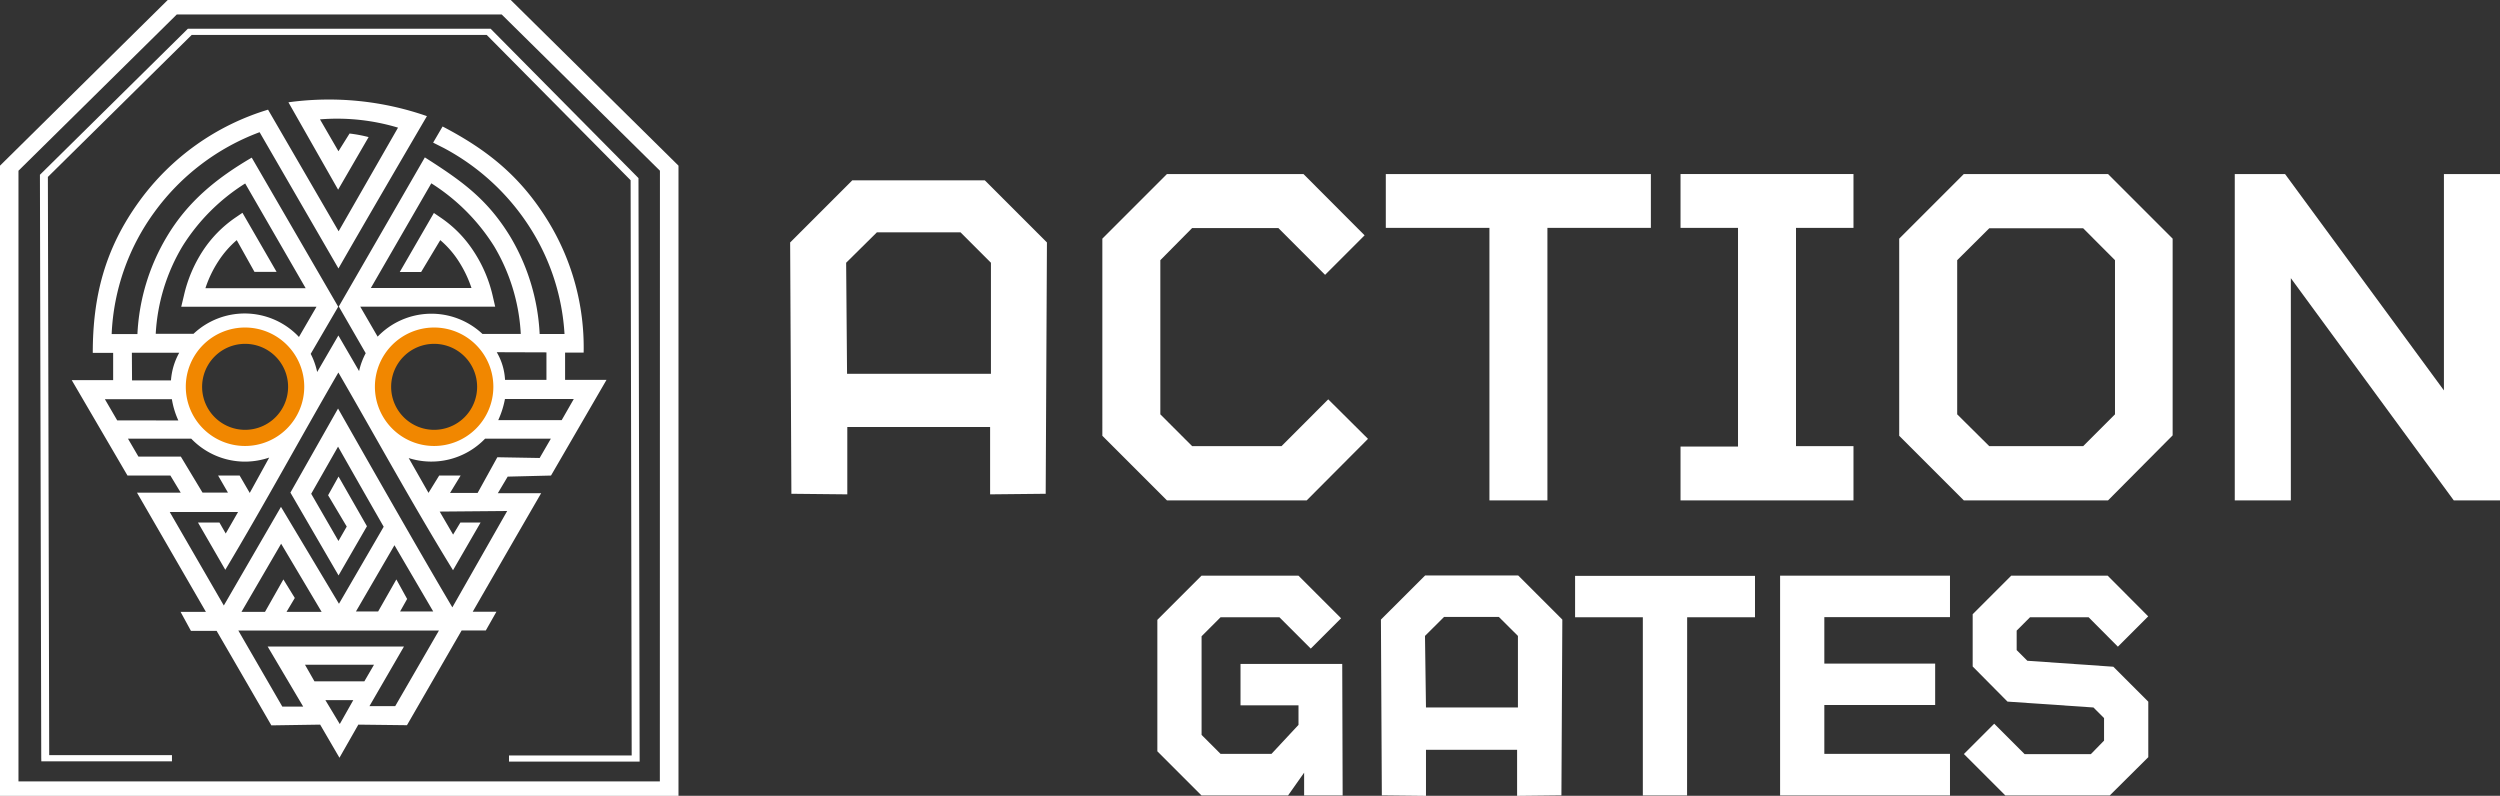
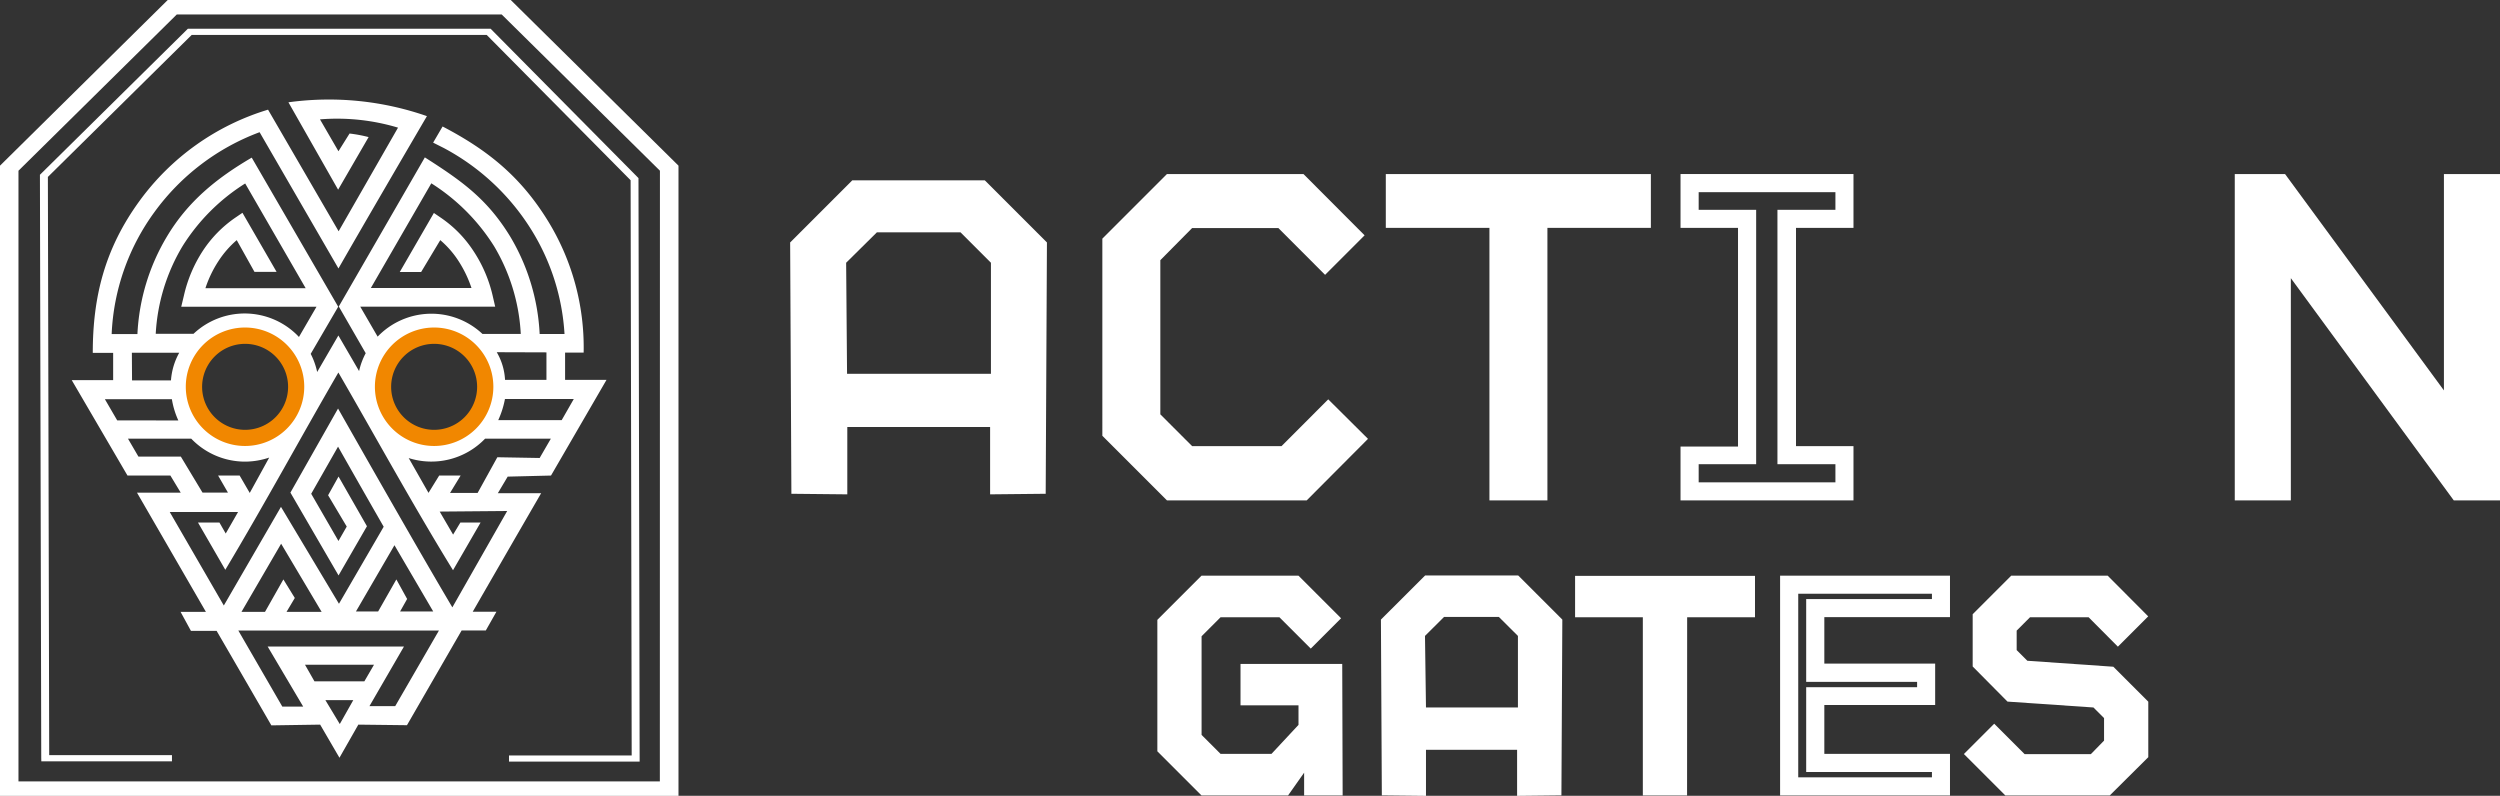
<svg xmlns="http://www.w3.org/2000/svg" viewBox="0 0 301.81 96.07">
  <rect x="0" y="0" width="301.81" height="96.07" fill="#333333" stroke="none" />
  <defs>
    <style>.a{fill:#fff;}.b{fill:#f18700;}</style>
  </defs>
  <path class="a" d="M69.37,61l6.7-11.55h-5V46.16h2.24A29.14,29.14,0,0,0,69,30.26c-3.29-5.34-7.25-8.55-12.72-11.4l-1.14,1.95,1.27.64a27.81,27.81,0,0,1,10.66,10A26.79,26.79,0,0,1,71,43.91H68a25.33,25.33,0,0,0-3.56-11.77c-2.8-4.58-5.9-6.74-10.3-9.55l-10.39,18L47,46.23a8.48,8.48,0,0,0-.8,2.16l-2.5-4.3L41.14,48.5a8.65,8.65,0,0,0-.78-2.19l3.32-5.69-10.44-18C29,25.1,25.54,27.9,23,32.15a25.29,25.29,0,0,0-3.56,11.77H16.33a26.92,26.92,0,0,1,5.16-14.72,27.61,27.61,0,0,1,12.7-9.65L43.71,36C46.57,31,52,21.69,54.39,17.61a35.92,35.92,0,0,0-16.72-1.67l6,10.55,3.68-6.35a16.9,16.9,0,0,0-2.3-.43l-1.34,2.14L41.48,18a25.56,25.56,0,0,1,9.42,1L43.73,31.51,35.21,16.83A29.86,29.86,0,0,0,19.67,27.88c-4.16,5.73-5.62,11.51-5.62,18.31h2.46v3.29h-5L18.24,61h5.18l1.25,2.07-5.28,0,8.32,14.39H24.65l1.25,2.29H29c2.14,3.68,4.29,7.4,6.61,11.41l5.89-.09,2.33,4,2.28-4,5.87.07,6.6-11.44h2.92l1.28-2.26H59.92c2.67-4.64,5.36-9.3,8.26-14.31l-5.23,0,1.19-2Zm2.75-9.24-1.46,2.55H63a11,11,0,0,0,.81-2.55Zm-3.3-5.63v3.32h-5a7.34,7.34,0,0,0-1-3.34ZM46.34,40.61H62.63l-.32-1.39A16.46,16.46,0,0,0,60,33.88a14.3,14.3,0,0,0-3.92-4l-.85-.58-4.12,7.13h2.58L56,32.58a11.42,11.42,0,0,1,2.21,2.53,14.19,14.19,0,0,1,1.56,3.25H47.62l7.3-12.64a24.21,24.21,0,0,1,7.57,7.58,23,23,0,0,1,3.23,10.6l-4.63,0a9,9,0,0,0-12.65.33Zm15.29,9.77a6.69,6.69,0,1,1-2-4.73A6.7,6.7,0,0,1,61.63,50.38ZM24.88,33.32a23.9,23.9,0,0,1,7.57-7.58l7.3,12.64H27.65a13.79,13.79,0,0,1,1.56-3.25,11.84,11.84,0,0,1,2.22-2.55l2.14,3.83h2.67l-4.12-7.13-.88.6a14.5,14.5,0,0,0-3.91,4,16.61,16.61,0,0,0-2.27,5.36l-.33,1.38H41.06l-2.12,3.65-.22-.23a9,9,0,0,0-12.51-.15H21.65A23,23,0,0,1,24.88,33.32Zm14.2,17.06a6.69,6.69,0,1,1-2-4.73A6.67,6.67,0,0,1,39.08,50.38ZM18.77,46.17h5.72a8.05,8.05,0,0,0-1,3.34h-4.7ZM17,54.34l-1.49-2.56h8.09a10,10,0,0,0,.78,2.57Zm7.68,4.37-5.12,0-1.26-2.16,7.64,0a9,9,0,0,0,6.48,2.77,9.19,9.19,0,0,0,2.93-.49L33,63.1,31.78,61h-2.6l1.19,2.06H27.3ZM43.87,91l-1.74-2.89H45.5Zm-3.06-5.16-1.14-2H48l-1.16,2Zm9.75,3-3.11,0,4.17-7.2H35.16l4.29,7.25-2.52,0-5.31-9.18H55.84Zm-13.5-15.3-2.22,3.92H32l4.79-8.23,4.89,8.23H37.44l1-1.68Zm13.64,0-2.2,3.87H45.82l4.65-8q2.34,4,4.68,8h-4L52,75.9Zm13.38-8.26L57.46,76.91c-4.37-7.35-13.8-24-13.8-24L37.91,63.06l5.81,10,3.43-5.94-3.43-6-1.26,2.26,2.25,3.78-1,1.74L40.42,63.2l3.24-5.69c1.79,3.16,3.6,6.34,5.51,9.67l-5.4,9.3-7-11.7L29.87,76.69,23.34,65.4h8.25L30.1,68l-.76-1.33H26.75l3.3,5.71c4.71-7.87,9.06-15.9,13.65-23.82,4.63,8,9,16,13.84,23.87l3.33-5.76H58.43l-.88,1.46-1.62-2.78Zm-1.19-6.49L60.51,63.1H57.18L58.46,61H55.87l-1.29,2.09-2.39-4.2a9,9,0,0,0,9.22-2.34h7.94L68,58.88Z" transform="translate(-2.85 -3.59)" />
  <path class="a" d="M163.85,84.82v13.7h-2.4l-.21-3.32-3.33,3.32h-9.56l-4.69-4.68v-15l4.69-4.69h10.81l4.05,4-2.12,2.11L157.76,77h-8L146.81,80V92.76l2.94,2.94h7.05l3.9-3.9V87.64h-6.94V84.82Z" transform="translate(-2.85 -3.59)" />
  <path class="a" d="M164.94,99.62h-4.65V96.87l-1.94,2.75H147.9l-5.33-5.33V78.42l5.33-5.33h11.71l5.14,5.14-3.66,3.66-3.78-3.78H150.2l-2.29,2.29V92.31l2.29,2.29h6.15l3.26-3.5V88.74h-7v-5h12.28Zm-2.46-2.19h.28V85.91h-7.91v.64h6.94v5.7l-4.54,4.54H149.3l-3.58-3.57V79.5l3.58-3.58h8.92l2.87,2.88.57-.57-2.95-3h-9.9l-4.05,4v14l4.05,4.05h8.65l4.71-4.72Z" transform="translate(-2.85 -3.59)" />
  <path class="a" d="M213.62,77h-8.2V98.52h-3.14V77h-8.2V74.18h19.54Z" transform="translate(-2.85 -3.59)" />
  <path class="a" d="M206.52,99.62h-5.34V78.11H193v-5h21.72v5h-8.19Zm-3.15-2.19h1V75.92h8.2v-.64H195.17v.64h8.2Z" transform="translate(-2.85 -3.59)" />
-   <path class="a" d="M222,77v7.81h13.39v2.82H222V95.7h15.18v2.82H218.84V74.18h18.33V77Z" transform="translate(-2.85 -3.59)" />
  <path class="a" d="M238.26,99.62H217.75V73.09h20.51v5H223.09v5.61h13.38v5H223.09V94.6h15.17Zm-18.32-2.19h16.14v-.64H220.9V86.55h13.39v-.64H220.9v-10h15.18v-.64H219.94Z" transform="translate(-2.85 -3.59)" />
  <path class="a" d="M261.11,88.75v5.77l-4,4H245.39l-3.93-3.93,2.11-2.11,3.22,3.22h8.91L258,93.44V89.83l-1.9-1.9-10.38-.72-3.62-3.61V78.19l4-4h10.78l3.79,3.8-2.11,2.11L255.45,77h-8l-2.26,2.26v3.25l1.9,1.9,10.38.72Z" transform="translate(-2.85 -3.59)" />
  <path class="a" d="M257.55,99.62H244.94l-5-5,3.66-3.66,3.67,3.67h8L256.86,93V90.28L255.58,89l-10.38-.71L241,84.05V77.74l4.65-4.65H257.3L262.19,78l-3.66,3.66L255,78.11h-7.08l-1.61,1.61v2.35l1.29,1.29,10.38.72,4.22,4.22V95Zm-11.7-2.19h10.8L260,94.06V89.21l-3-3-10.38-.72L244.12,83V78.82l2.9-2.9h8.88l2.63,2.63.57-.57-2.71-2.7h-9.86l-3.37,3.37v4.5l3,3,10.38.72,2.51,2.5V93.9l-2.89,2.89h-9.82L243.57,94l-.57.57Z" transform="translate(-2.85 -3.59)" />
  <path class="a" d="M185.69,74.15H175.37l-4.69,4.69.1,19.69,3.15,0,0-5.54h13.26l0,5.54,3.15,0,.09-19.69ZM173.87,90.1l0-10.19L176.76,77h7.54l2.93,2.93,0,10.19Z" transform="translate(-2.85 -3.59)" />
  <path class="a" d="M186,99.67l0-5.56H175l0,5.56-5.33-.06-.11-21.22,5.34-5.33h11.23l5.33,5.33-.11,21.22ZM172.8,91.92h15.46l0,5.54h1l.09-18.16-4-4.05h-9.42l-4,4.05.08,18.16h1Zm15.48-.73h-15.5l-.05-11.73,3.58-3.58h8.44l3.58,3.58ZM175,89H186.1l0-8.64-2.3-2.29h-6.62l-2.3,2.29Z" transform="translate(-2.85 -3.59)" />
  <path class="a" d="M166.43,56.57l-6.29,6.29h-16L137,55.7V32.85l7.16-7.16h15.58L166.05,32l-3.23,3.22L157.63,30H146.32l-4.49,4.48V54.06l4.49,4.48H158l5.19-5.19Z" transform="translate(-2.85 -3.59)" />
  <path class="a" d="M160.6,64H143.73l-7.8-7.8V32.4l7.8-7.8h16.48L167.59,32l-4.77,4.77-5.64-5.65H146.77L142.93,35V53.61l3.84,3.84h10.79l5.64-5.65L168,56.57Zm-16-2.18h15.05l5.19-5.2-1.68-1.68-4.74,4.74h-12.6l-5.12-5.12V34l5.12-5.12h12.22l4.74,4.74L164.5,32l-5.19-5.19H144.64l-6.52,6.52V55.25Z" transform="translate(-2.85 -3.59)" />
  <path class="a" d="M201.09,30H188.57V62.86h-4.81V30H171.24V25.69h29.85Z" transform="translate(-2.85 -3.59)" />
  <path class="a" d="M189.66,64h-7V31.1H170.15V24.6h32v6.5H189.66Zm-4.81-2.18h2.63V28.92H200V26.79H172.34v2.13h12.51Z" transform="translate(-2.85 -3.59)" />
-   <path class="a" d="M218.58,30V58.54h6.94v4.32H206.83V58.54h6.94V30h-6.94V25.69h18.69V30Z" transform="translate(-2.85 -3.59)" />
  <path class="a" d="M226.61,64H205.73v-6.5h6.94V31.1h-6.94V24.6h20.88v6.5h-6.94V57.45h6.94Zm-18.69-2.18h16.51V59.63h-7V28.92h7V26.79H207.92v2.13h6.94V59.63h-6.94Z" transform="translate(-2.85 -3.59)" />
-   <path class="a" d="M264.05,32.85V55.7l-7.16,7.16H240.38l-7.16-7.16V32.85l7.16-7.16h16.51Zm-4.81,21.21V34.49L254.76,30H242.52L238,34.49V54.06l4.49,4.48h12.24Z" transform="translate(-2.85 -3.59)" />
-   <path class="a" d="M257.34,64H239.93l-7.8-7.8V32.4l7.8-7.8h17.41l7.8,7.8V56.15Zm-16.5-2.18h15.6L263,55.25V33.31l-6.52-6.52h-15.6l-6.52,6.52V55.25Zm14.37-2.14H242.06l-5.12-5.12V34l5.12-5.12h13.15L260.33,34V54.51ZM243,57.45h11.34l3.84-3.84V35l-3.84-3.85H243L239.13,35V53.61Z" transform="translate(-2.85 -3.59)" />
  <path class="a" d="M303.57,25.69V62.86h-3.93l-21.32-29v29h-4.59V25.69h4.43L299,54.06V25.69Z" transform="translate(-2.85 -3.59)" />
  <path class="a" d="M304.66,64h-5.58L279.41,37.17V64h-6.77V24.6h6.07l19.18,26.12V24.6h6.77Zm-4.47-2.18h2.29v-35h-2.41V57.4L277.6,26.79h-2.78v35h2.41V30.5Z" transform="translate(-2.85 -3.59)" />
  <path class="a" d="M121.34,26.43H106.22L99.35,33.3l.15,28.84,4.61,0,0-8.12h19.42l0,8.12,4.62,0,.14-28.84ZM104,49.79,104,34.87l4.3-4.3h11l4.3,4.3-.07,14.92Z" transform="translate(-2.85 -3.59)" />
  <path class="a" d="M122.38,63.27l0-8.13H105.14l0,8.13-6.75-.07-.15-30.34,7.5-7.5h16l7.5,7.5-.15,30.34ZM103,53h21.58l0,8.1,2.47,0,.14-27.34L120.9,27.5H106.66l-6.23,6.24.13,27.34,2.47,0Zm21.61-2.14H103l-.08-16.43,4.93-4.93h11.92l4.93,4.93Zm-19.5-2.14h17.37l0-13.41-3.67-3.67H108.71L105,35.31Z" transform="translate(-2.85 -3.59)" />
  <path class="b" d="M32.44,57.43a7.15,7.15,0,1,1,7.14-7.14A7.15,7.15,0,0,1,32.44,57.43Zm0-12.33a5.19,5.19,0,1,0,5.19,5.19A5.19,5.19,0,0,0,32.44,45.1Z" transform="translate(-2.85 -3.59)" />
  <path class="b" d="M55.26,57.43a7.15,7.15,0,1,1,7.15-7.14A7.15,7.15,0,0,1,55.26,57.43Zm0-12.33a5.19,5.19,0,1,0,5.19,5.19A5.19,5.19,0,0,0,55.26,45.1Z" transform="translate(-2.85 -3.59)" />
  <polygon class="a" points="77.22 91.94 61.45 91.94 61.45 91.2 76.26 91.2 76.13 21.76 58.76 4.22 23.14 4.22 5.78 21.36 5.94 91.16 20.76 91.16 20.76 91.91 4.99 91.91 4.98 91.54 4.82 21.1 22.68 3.47 59.23 3.47 77.08 21.5 77.22 91.94" />
  <path class="a" d="M64.51,3.59H23.1l-20.25,20V99.67H84.76V23.59Zm18,94.33H5.08V24.2L24.19,5.34H63.42L82.52,24.2Z" transform="translate(-2.85 -3.59)" />
</svg>